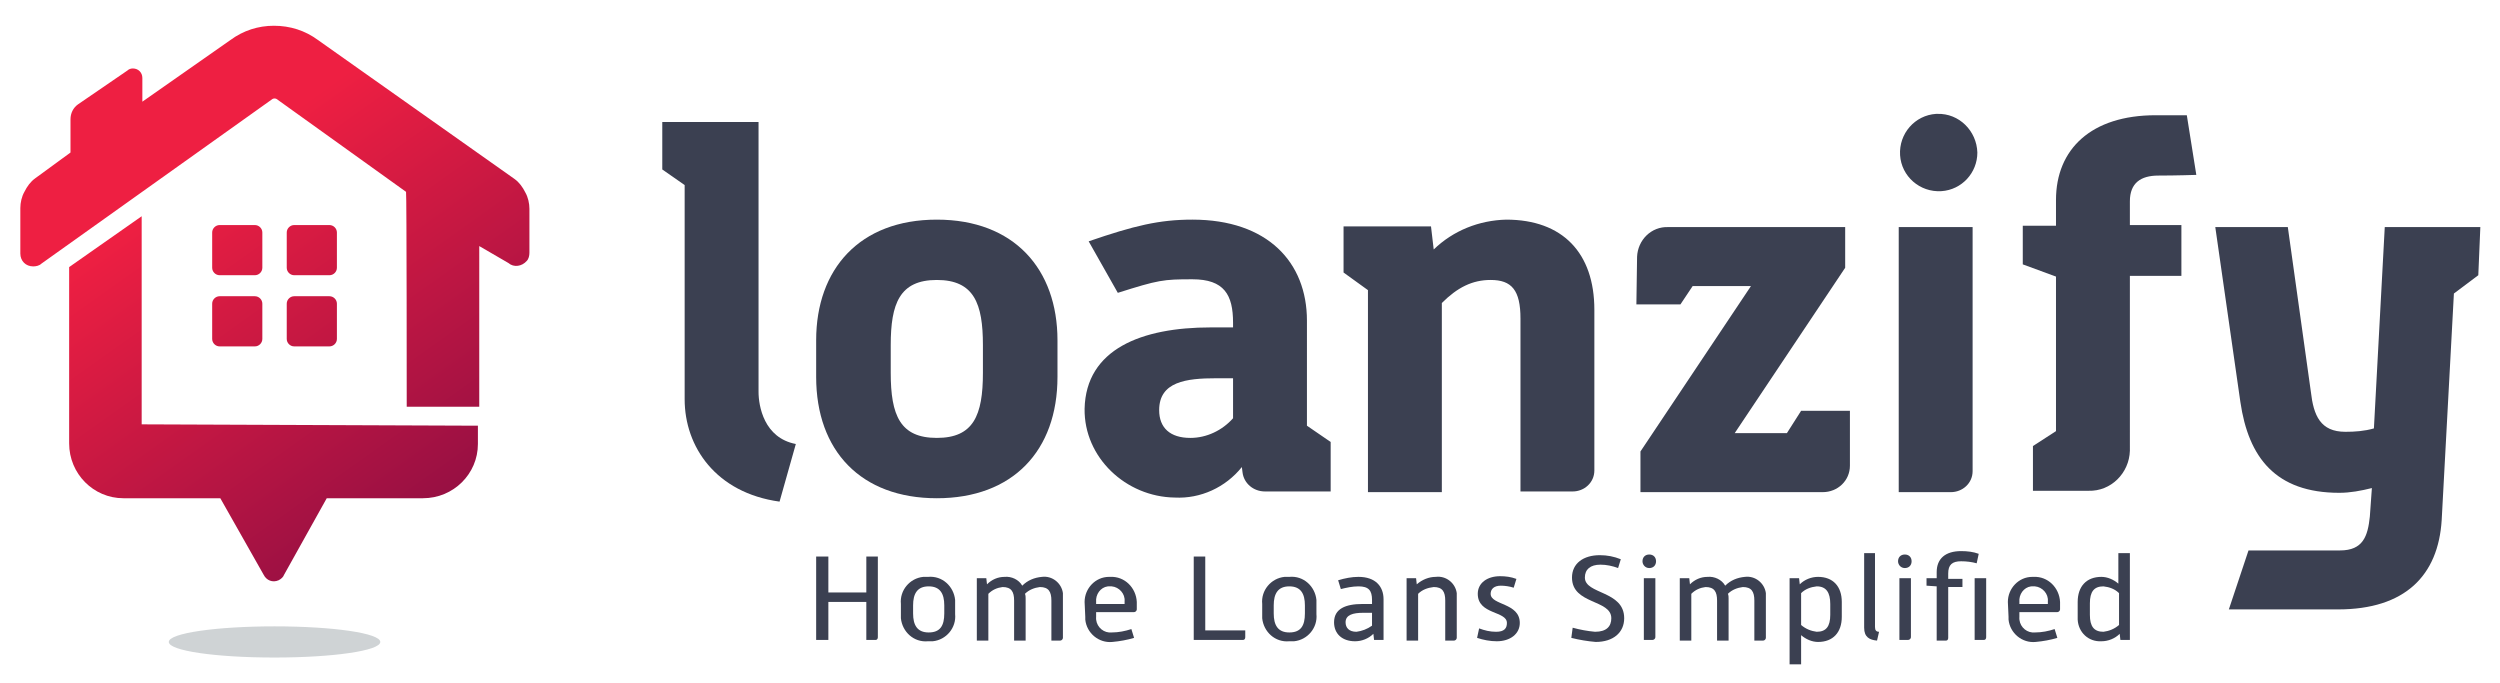
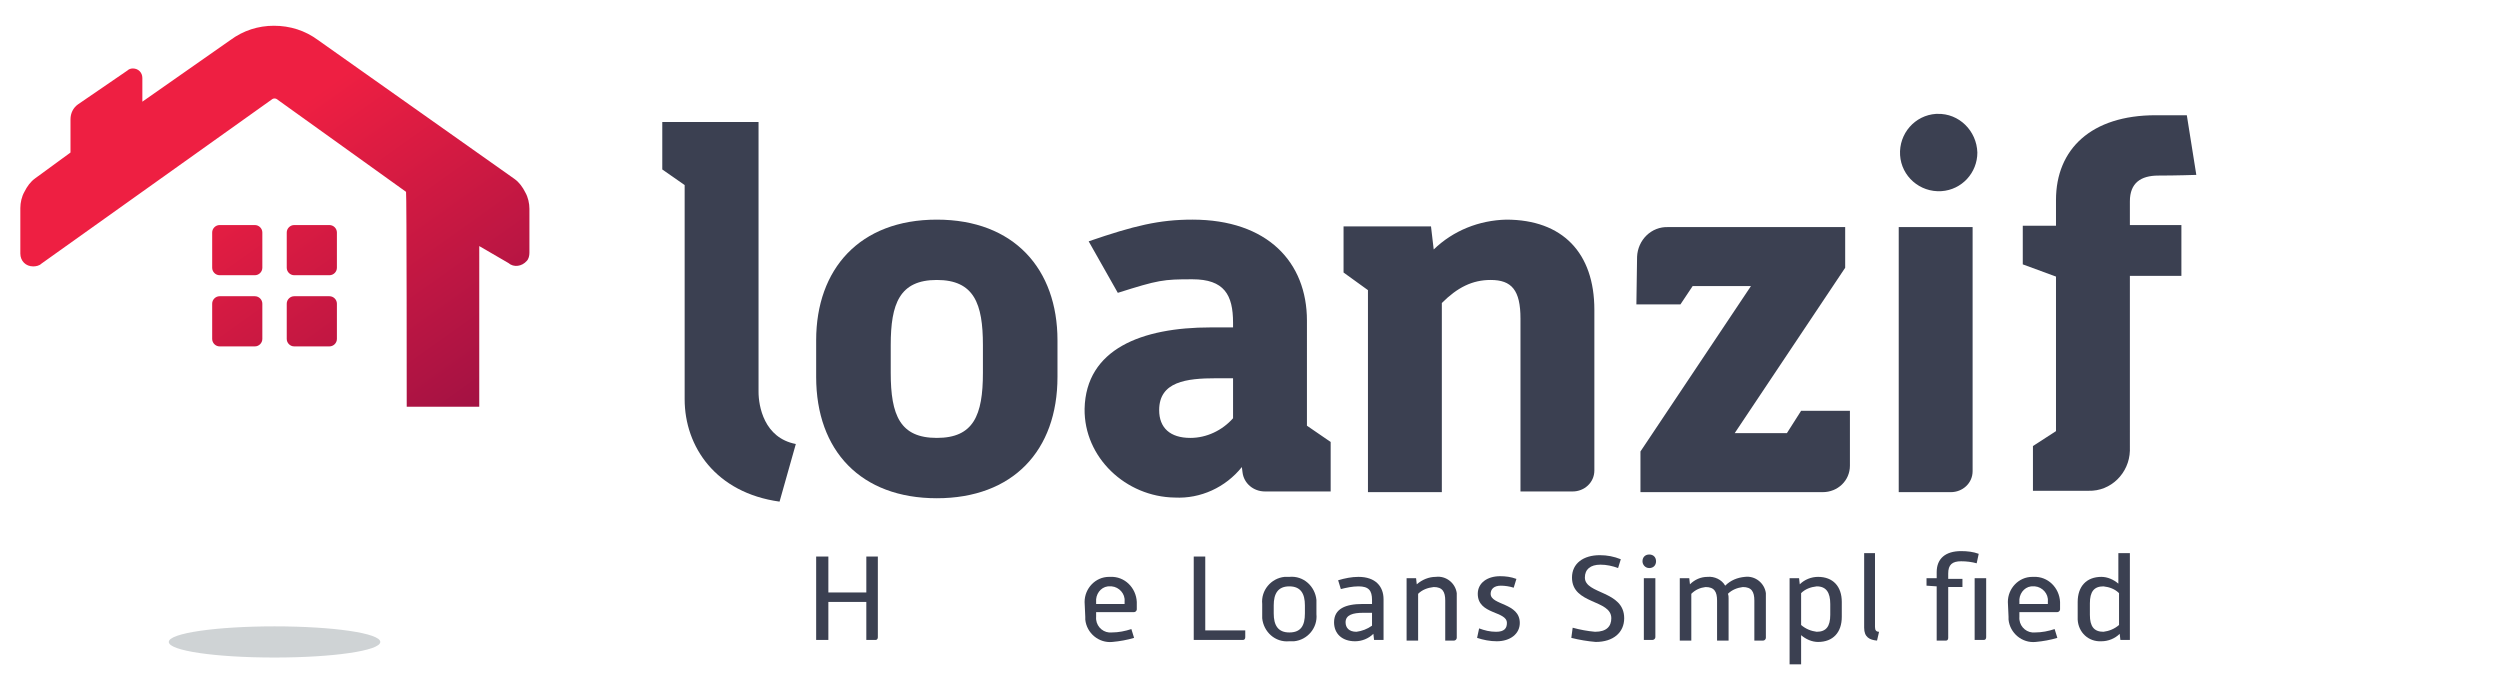
<svg xmlns="http://www.w3.org/2000/svg" version="1.1" id="Layer_1" x="0px" y="0px" viewBox="0 0 368.8 100.8" style="enable-background:new 0 0 368.8 100.8;" xml:space="preserve">
  <style type="text/css">
	.st0{fill:#3B4051;}
	.st1{fill:url(#SVGID_1_);}
	.st2{fill:url(#SVGID_2_);}
	.st3{fill:url(#SVGID_3_);}
	.st4{fill:url(#SVGID_4_);}
	.st5{fill:url(#SVGID_5_);}
	.st6{fill:url(#SVGID_6_);}
	.st7{opacity:0.24;fill:#39474F;enable-background:new    ;}
</style>
  <title>Artboard 1</title>
  <path class="st0" d="M222.2,32.4c-4,0.1-7.8,1.6-10.7,4.4l-0.4-3.4h-12.9v6.8l3.6,2.6v29.8h10.9V44.7c2.3-2.3,4.5-3.4,7.2-3.4  c3.1,0,4.4,1.5,4.4,5.7v25.5h7.7c1.7,0,3.2-1.3,3.2-3.1c0,0,0,0,0,0V45.7C235.2,37.3,230.5,32.4,222.2,32.4z" />
  <path class="st0" d="M111.9,57.8V18H97.7v7l3.3,2.3v31.6c0,7,4.6,13.8,14,15.1l2.4-8.5C112.7,64.6,111.9,59.9,111.9,57.8z" />
  <path class="st0" d="M138.2,32.4c-11.4,0-17.8,7.3-17.8,17.8v5.4c0,10.9,6.6,17.9,17.8,17.9s17.8-7,17.8-17.9v-5.4  C156,39.7,149.6,32.4,138.2,32.4z M145,55c0,6.3-1.4,9.6-6.8,9.6s-6.8-3.3-6.8-9.6v-4.1c0-6.1,1.3-9.6,6.8-9.6s6.8,3.5,6.8,9.6V55z" />
  <path class="st0" d="M192.8,47.3c0-8.6-5.8-14.9-16.9-14.9c-4.9,0-8.6,0.9-15.3,3.2l4.3,7.6c6-1.9,6.7-2,11-2c4.7,0,6,2.3,6,6.4v0.7  h-3.3c-10.2,0-18.4,3.2-18.6,12c-0.1,7.2,6.1,13,13.3,13.1c3.8,0.2,7.5-1.5,9.9-4.5l0.1,0.8c0.2,1.6,1.6,2.8,3.3,2.8h9.7v-7.3  l-3.5-2.4V47.3z M181.9,61.7c-1.6,1.8-3.9,2.9-6.3,2.9c-3,0-4.6-1.5-4.6-4.1c0-4.2,4-4.7,8.4-4.7h2.5L181.9,61.7L181.9,61.7z" />
  <path class="st0" d="M285.6,16.8c-3.1,0.2-5.5,2.9-5.3,6.1c0.2,3.1,2.9,5.5,6.1,5.3c3-0.2,5.3-2.7,5.3-5.7c-0.1-3.2-2.7-5.8-5.9-5.7  C285.7,16.8,285.6,16.8,285.6,16.8z" />
  <path class="st0" d="M280.1,72.6h7.7c1.7,0,3.2-1.3,3.2-3.1c0,0,0,0,0,0v-36h-10.9V72.6L280.1,72.6z" />
  <path class="st0" d="M265.7,60.6l-2.1,3.3h-7.7l16.3-24.4v-6h-26.1c-2.5-0.1-4.5,1.9-4.6,4.4c0,0,0,0.1,0,0.1l-0.1,6.9h6.5l1.8-2.7  h8.6L242,66.6v6h26.9c2.2,0,4-1.7,4-3.9c0,0,0,0,0,0v-4.8l0,0v-3.3H265.7z" />
-   <path class="st0" d="M365.9,33.5h-14.1l-1.6,29.7c-1.4,0.4-2.8,0.5-4.2,0.5c-3.7,0-4.7-2.4-5.1-5.9l-3.4-24.3h-10.7l3.7,25.8  c1.2,8.2,5.2,13.4,14.6,13.4c1.6,0,3.2-0.3,4.8-0.7l-0.3,4.2c-0.3,2.9-1,5-4.4,5h-13.5l-2.9,8.7h16.1c9.9,0,14.8-5,15.3-13.2  l1.8-33.4l3.6-2.7L365.9,33.5z" />
  <path class="st0" d="M318.4,25.9c2.6,0,5.6-0.1,5.6-0.1l-1.4-8.8H318c-9.5,0-14.7,5-14.7,12.5v3.8h-4.9V39l4.9,1.8v22.8l-3.4,2.2  v6.6h8.2c3.3,0.1,6-2.6,6.1-5.9c0,0,0,0,0,0V40.7h7.6v-7.5h-7.6v-3.5C314.2,27,315.8,25.9,318.4,25.9z" />
  <linearGradient id="SVGID_1_" gradientUnits="userSpaceOnUse" x1="11.838" y1="516.836" x2="58.538" y2="582.546" gradientTransform="matrix(1 0 0 1 0 -502)">
    <stop offset="0" style="stop-color:#EE1F42" />
    <stop offset="0.24" style="stop-color:#EE1F42" />
    <stop offset="1" style="stop-color:#950F43" />
    <stop offset="1" style="stop-color:#950F43" />
  </linearGradient>
  <path class="st1" d="M32.4,43.7c-0.6,0-1.1,0.5-1.1,1.1V50c0,0.6,0.5,1.1,1.1,1.1h5.2c0.6,0,1.1-0.5,1.1-1.1v-5.2  c0-0.6-0.5-1.1-1.1-1.1H32.4z" />
  <linearGradient id="SVGID_2_" gradientUnits="userSpaceOnUse" x1="16.799" y1="513.315" x2="63.499" y2="579.025" gradientTransform="matrix(1 0 0 1 0 -502)">
    <stop offset="0" style="stop-color:#EE1F42" />
    <stop offset="0.24" style="stop-color:#EE1F42" />
    <stop offset="1" style="stop-color:#950F43" />
    <stop offset="1" style="stop-color:#950F43" />
  </linearGradient>
  <path class="st2" d="M32.4,33.2c-0.6,0-1.1,0.5-1.1,1.1v5.2c0,0.6,0.5,1.1,1.1,1.1h5.2c0.6,0,1.1-0.5,1.1-1.1v-5.2  c0-0.6-0.5-1.1-1.1-1.1L32.4,33.2z" />
  <linearGradient id="SVGID_3_" gradientUnits="userSpaceOnUse" x1="19.147" y1="511.636" x2="65.847" y2="577.356" gradientTransform="matrix(1 0 0 1 0 -502)">
    <stop offset="0" style="stop-color:#EE1F42" />
    <stop offset="0.24" style="stop-color:#EE1F42" />
    <stop offset="1" style="stop-color:#950F43" />
    <stop offset="1" style="stop-color:#950F43" />
  </linearGradient>
  <path class="st3" d="M43.4,43.7c-0.6,0-1.1,0.5-1.1,1.1V50c0,0.6,0.5,1.1,1.1,1.1h5.2c0.6,0,1.1-0.5,1.1-1.1v-5.2  c0-0.6-0.5-1.1-1.1-1.1H43.4z" />
  <linearGradient id="SVGID_4_" gradientUnits="userSpaceOnUse" x1="24.101" y1="508.114" x2="70.811" y2="573.834" gradientTransform="matrix(1 0 0 1 0 -502)">
    <stop offset="0" style="stop-color:#EE1F42" />
    <stop offset="0.24" style="stop-color:#EE1F42" />
    <stop offset="1" style="stop-color:#950F43" />
    <stop offset="1" style="stop-color:#950F43" />
  </linearGradient>
  <path class="st4" d="M43.4,33.2c-0.6,0-1.1,0.5-1.1,1.1v5.2c0,0.6,0.5,1.1,1.1,1.1h5.2c0.6,0,1.1-0.5,1.1-1.1v-5.2  c0-0.6-0.5-1.1-1.1-1.1L43.4,33.2z" />
  <linearGradient id="SVGID_5_" gradientUnits="userSpaceOnUse" x1="22.053" y1="509.572" x2="68.763" y2="575.282" gradientTransform="matrix(1 0 0 1 0 -502)">
    <stop offset="0" style="stop-color:#EE1F42" />
    <stop offset="0.24" style="stop-color:#EE1F42" />
    <stop offset="1" style="stop-color:#950F43" />
    <stop offset="1" style="stop-color:#950F43" />
  </linearGradient>
  <path class="st5" d="M40.4,3.8c-2.3,0-4.5,0.7-6.4,2.1L21,15v-3.5c0-0.8-0.6-1.4-1.4-1.4c-0.3,0-0.6,0.1-0.8,0.3l-7.3,5  c-0.7,0.5-1.1,1.3-1.1,2.2v4.9l-5.2,3.8c-0.7,0.5-1.2,1.2-1.6,2C3.2,29,3,29.9,3,30.7v6.7c0,1.1,0.8,1.9,1.9,1.9  c0.4,0,0.9-0.1,1.2-0.4l34.1-24.3c0.2-0.1,0.4-0.1,0.6,0l19.1,13.7C60,28.3,60,60,60,60h10.7V36.3l4.3,2.5c0.8,0.7,2,0.5,2.7-0.3  c0.3-0.3,0.4-0.8,0.4-1.2v-6.5c0-0.8-0.2-1.7-0.6-2.4c-0.4-0.8-0.9-1.5-1.6-2l-29-20.5C45,4.5,42.8,3.8,40.4,3.8L40.4,3.8z" />
  <linearGradient id="SVGID_6_" gradientUnits="userSpaceOnUse" x1="6.887" y1="520.347" x2="53.597" y2="586.067" gradientTransform="matrix(1 0 0 1 0 -502)">
    <stop offset="0" style="stop-color:#EE1F42" />
    <stop offset="0.24" style="stop-color:#EE1F42" />
    <stop offset="1" style="stop-color:#950F43" />
    <stop offset="1" style="stop-color:#950F43" />
  </linearGradient>
-   <path class="st6" d="M10.2,39.4v26c0,4.5,3.6,8.1,8,8.1c0,0,0,0,0.1,0h14.2l6.4,11.3c0.4,0.8,1.3,1.2,2.2,0.8  c0.4-0.2,0.7-0.5,0.8-0.8l6.3-11.3h14.2c4.5,0,8.1-3.6,8.1-8c0,0,0,0,0-0.1v-2.6l-49.6-0.2V31.9L10.2,39.4z" />
  <path class="st7" d="M40.5,97c8.6,0,15.6-1,15.6-2.3s-7-2.3-15.6-2.3s-15.6,1-15.6,2.3S31.8,97,40.5,97" />
  <path class="st0" d="M120.4,82.1h1.8v5.3h5.6v-5.3h1.7V94c0,0.2-0.1,0.4-0.3,0.4c0,0,0,0-0.1,0h-1.3v-5.6h-5.6v5.6h-1.8V82.1z" />
-   <path class="st0" d="M132.9,89.1c-0.2-2,1.3-3.8,3.3-4c0.2,0,0.4,0,0.7,0c2.1-0.2,3.8,1.4,4,3.4c0,0.2,0,0.4,0,0.6v1.5  c0.2,2-1.3,3.8-3.3,4c-0.2,0-0.4,0-0.7,0c-2.1,0.2-3.8-1.4-4-3.4c0-0.2,0-0.4,0-0.6V89.1z M134.7,90.5c0,1.7,0.6,2.8,2.3,2.8  s2.3-1,2.3-2.8v-1.2c0-1.7-0.6-2.8-2.3-2.8s-2.3,1.1-2.3,2.8V90.5z" />
-   <path class="st0" d="M144.1,85.3h1.4l0.1,0.9c0.7-0.7,1.6-1.1,2.6-1.1c1-0.1,2.1,0.4,2.6,1.3c0.8-0.8,1.8-1.2,2.9-1.3  c1.5-0.2,2.9,0.9,3.1,2.4c0,0.2,0,0.4,0,0.7v5.9c0,0.2-0.2,0.4-0.4,0.4h-1.3v-5.9c0-1.3-0.4-2-1.7-2c-0.8,0.1-1.6,0.4-2.2,1  c0.1,0.2,0.1,0.5,0.1,0.7v6.2h-1.7v-5.9c0-1.3-0.4-2-1.7-2c-0.8,0.1-1.5,0.4-2.1,1v6.9h-1.7L144.1,85.3L144.1,85.3z" />
  <path class="st0" d="M160,88.8c0-2,1.6-3.7,3.6-3.7c0.1,0,0.1,0,0.2,0c2.1-0.1,3.8,1.6,3.9,3.7c0,0,0,0,0,0v1.1  c0,0.2-0.2,0.4-0.4,0.4h-5.6V91c-0.1,1.2,0.8,2.2,1.9,2.3c0.1,0,0.2,0,0.4,0c1,0,2-0.2,2.9-0.5l0.4,1.3c-1,0.3-2.1,0.5-3.2,0.6  c-2,0.2-3.8-1.3-4-3.3c0-0.1,0-0.3,0-0.4L160,88.8L160,88.8z M165.9,89.1v-0.4c0.1-1.1-0.8-2.1-1.9-2.2c-0.1,0-0.1,0-0.2,0  c-1.1-0.1-2,0.8-2.1,1.9c0,0.1,0,0.2,0,0.3v0.4H165.9z" />
  <path class="st0" d="M176,82.1h1.8V93h5.9v1c0,0.2-0.1,0.4-0.3,0.4c0,0,0,0-0.1,0h-7.2V82.1H176z" />
  <path class="st0" d="M186.2,89.1c-0.2-2,1.3-3.8,3.3-4c0.2,0,0.4,0,0.7,0c2.1-0.2,3.8,1.4,4,3.4c0,0.2,0,0.4,0,0.6v1.5  c0.2,2-1.3,3.8-3.3,4c-0.2,0-0.4,0-0.7,0c-2.1,0.2-3.8-1.4-4-3.4c0-0.2,0-0.4,0-0.6V89.1z M187.9,90.5c0,1.7,0.6,2.8,2.3,2.8  s2.3-1,2.3-2.8v-1.2c0-1.7-0.6-2.8-2.3-2.8s-2.3,1.1-2.3,2.8V90.5z" />
  <path class="st0" d="M202.6,93.5c-0.7,0.7-1.7,1.1-2.7,1.1c-1.9,0-3.1-1.1-3.1-2.8c0-2,1.7-2.7,4.2-2.7h1.4v-0.6c0-1.4-0.5-2-2-2  c-0.9,0-1.8,0.2-2.6,0.4l-0.4-1.3c1-0.3,2-0.5,3-0.5c2.5,0,3.7,1.4,3.7,3.3v6h-1.4L202.6,93.5z M202.4,90.4h-1.3  c-1.5,0-2.6,0.3-2.6,1.4c0,0.8,0.5,1.4,1.6,1.4c0.8-0.1,1.6-0.4,2.3-0.9V90.4z" />
  <path class="st0" d="M207.5,85.3h1.4l0.1,0.9c0.8-0.7,1.8-1.1,2.8-1.1c1.5-0.2,2.9,0.9,3.1,2.4c0,0.2,0,0.4,0,0.7v5.9  c0,0.2-0.2,0.4-0.4,0.4h-1.3v-5.9c0-1.3-0.4-2-1.7-2c-0.9,0.1-1.7,0.4-2.3,1v6.9h-1.7L207.5,85.3L207.5,85.3z" />
  <path class="st0" d="M218.2,92.7c0.8,0.3,1.6,0.5,2.5,0.5c1.2,0,1.6-0.5,1.6-1.3c0-1.8-4.3-1.2-4.3-4.3c0-1.6,1.4-2.6,3.3-2.6  c0.8,0,1.6,0.1,2.4,0.4l-0.4,1.3c-0.6-0.2-1.3-0.3-1.9-0.3c-1,0-1.5,0.5-1.5,1.2c0,1.7,4.3,1.3,4.3,4.3c0,1.6-1.4,2.7-3.4,2.7  c-1,0-2-0.2-2.9-0.5L218.2,92.7z" />
  <path class="st0" d="M232,92.6c1.1,0.3,2.2,0.5,3.3,0.6c1.7,0,2.4-0.8,2.4-2c0-2.8-5.8-2-5.8-6c0-2.1,1.7-3.3,4.1-3.3  c1.1,0,2.1,0.2,3.1,0.6l-0.4,1.3c-0.8-0.3-1.7-0.5-2.6-0.5c-1.5,0-2.3,0.7-2.3,1.9c0,2.5,5.8,1.9,5.8,6c0,2.1-1.6,3.5-4.2,3.5  c-1.2-0.1-2.4-0.3-3.6-0.6L232,92.6z" />
  <path class="st0" d="M242.3,82.8c0-0.6,0.4-1,1-1s1,0.4,1,1s-0.4,1-1,1C242.7,83.8,242.3,83.3,242.3,82.8z M242.5,85.3h1.7V94  c0,0.2-0.2,0.4-0.4,0.4h-1.3L242.5,85.3L242.5,85.3z" />
  <path class="st0" d="M247.8,85.3h1.4l0.1,0.9c0.7-0.7,1.6-1.1,2.6-1.1c1-0.1,2.1,0.4,2.6,1.3c0.8-0.8,1.8-1.2,2.9-1.3  c1.5-0.2,2.9,0.9,3.1,2.4c0,0.2,0,0.4,0,0.7v5.9c0,0.2-0.2,0.4-0.4,0.4h-1.3v-5.9c0-1.3-0.4-2-1.7-2c-0.8,0.1-1.6,0.4-2.2,1  c0.1,0.2,0.1,0.5,0.1,0.7v6.2h-1.7v-5.9c0-1.3-0.4-2-1.7-2c-0.8,0.1-1.5,0.4-2.1,1v6.9h-1.7L247.8,85.3L247.8,85.3z" />
  <path class="st0" d="M264,85.3h1.4l0.1,0.9c0.7-0.7,1.7-1.1,2.7-1.1c2.2,0,3.5,1.4,3.5,3.7V91c0,2.3-1.3,3.7-3.5,3.7  c-0.9,0-1.8-0.4-2.5-1V98H264V85.3z M265.7,92.2c0.7,0.6,1.5,0.9,2.3,1c1.4,0,2-0.8,2-2.5v-1.6c0-1.7-0.6-2.6-2-2.6  c-0.9,0.1-1.7,0.4-2.3,1V92.2z" />
  <path class="st0" d="M274.9,81.6h1.7v10.9c0,0.5,0.2,0.7,0.6,0.7l-0.3,1.3c-1.1-0.1-1.9-0.5-1.9-1.9v-11H274.9z" />
-   <path class="st0" d="M280,82.8c0-0.6,0.4-1,1-1s1,0.4,1,1s-0.4,1-1,1S280,83.3,280,82.8z M280.2,85.3h1.7V94c0,0.2-0.2,0.4-0.4,0.4  h-1.3L280.2,85.3L280.2,85.3z" />
  <path class="st0" d="M285.7,86.5l-1.5-0.1v-1.1h1.5v-0.9c0-2,1.3-3.1,3.6-3.1c0.9,0,1.8,0.1,2.6,0.4l-0.3,1.4  c-0.7-0.2-1.5-0.3-2.3-0.3c-1.3,0-1.9,0.5-1.9,1.8v0.8h2.1v1.2h-2.1v7.5c0,0.2-0.1,0.4-0.3,0.4c0,0,0,0-0.1,0h-1.3L285.7,86.5  L285.7,86.5z M291.3,85.3h1.7V94c0,0.2-0.1,0.4-0.3,0.4c0,0,0,0-0.1,0h-1.3L291.3,85.3L291.3,85.3z" />
  <path class="st0" d="M296.2,88.8c0-2,1.6-3.7,3.6-3.7c0.1,0,0.1,0,0.2,0c2.1-0.1,3.8,1.6,3.9,3.7c0,0,0,0,0,0v1.1  c0,0.2-0.2,0.4-0.4,0.4h-5.6V91c-0.1,1.2,0.8,2.2,1.9,2.3c0.1,0,0.2,0,0.4,0c1,0,2-0.2,2.9-0.5l0.4,1.3c-1,0.3-2.1,0.5-3.2,0.6  c-2,0.2-3.8-1.3-4-3.3c0-0.1,0-0.3,0-0.4L296.2,88.8L296.2,88.8z M302.1,89.1v-0.4c0.1-1.1-0.8-2.1-1.9-2.2c-0.1,0-0.1,0-0.2,0  c-1.1-0.1-2,0.8-2.1,1.9c0,0.1,0,0.2,0,0.3v0.4H302.1z" />
  <path class="st0" d="M306.5,88.8c0-2.3,1.3-3.7,3.5-3.7c0.9,0,1.8,0.4,2.5,1v-4.5h1.7v12.8h-1.4l-0.1-0.9c-0.7,0.7-1.7,1.1-2.7,1.1  c-1.9,0.1-3.4-1.3-3.5-3.2c0-0.2,0-0.3,0-0.5V88.8z M308.3,90.7c0,1.7,0.6,2.5,2,2.5c0.8-0.1,1.6-0.4,2.3-1v-4.7  c-0.6-0.6-1.4-0.9-2.3-1c-1.4,0-2,0.8-2,2.5V90.7z" />
</svg>